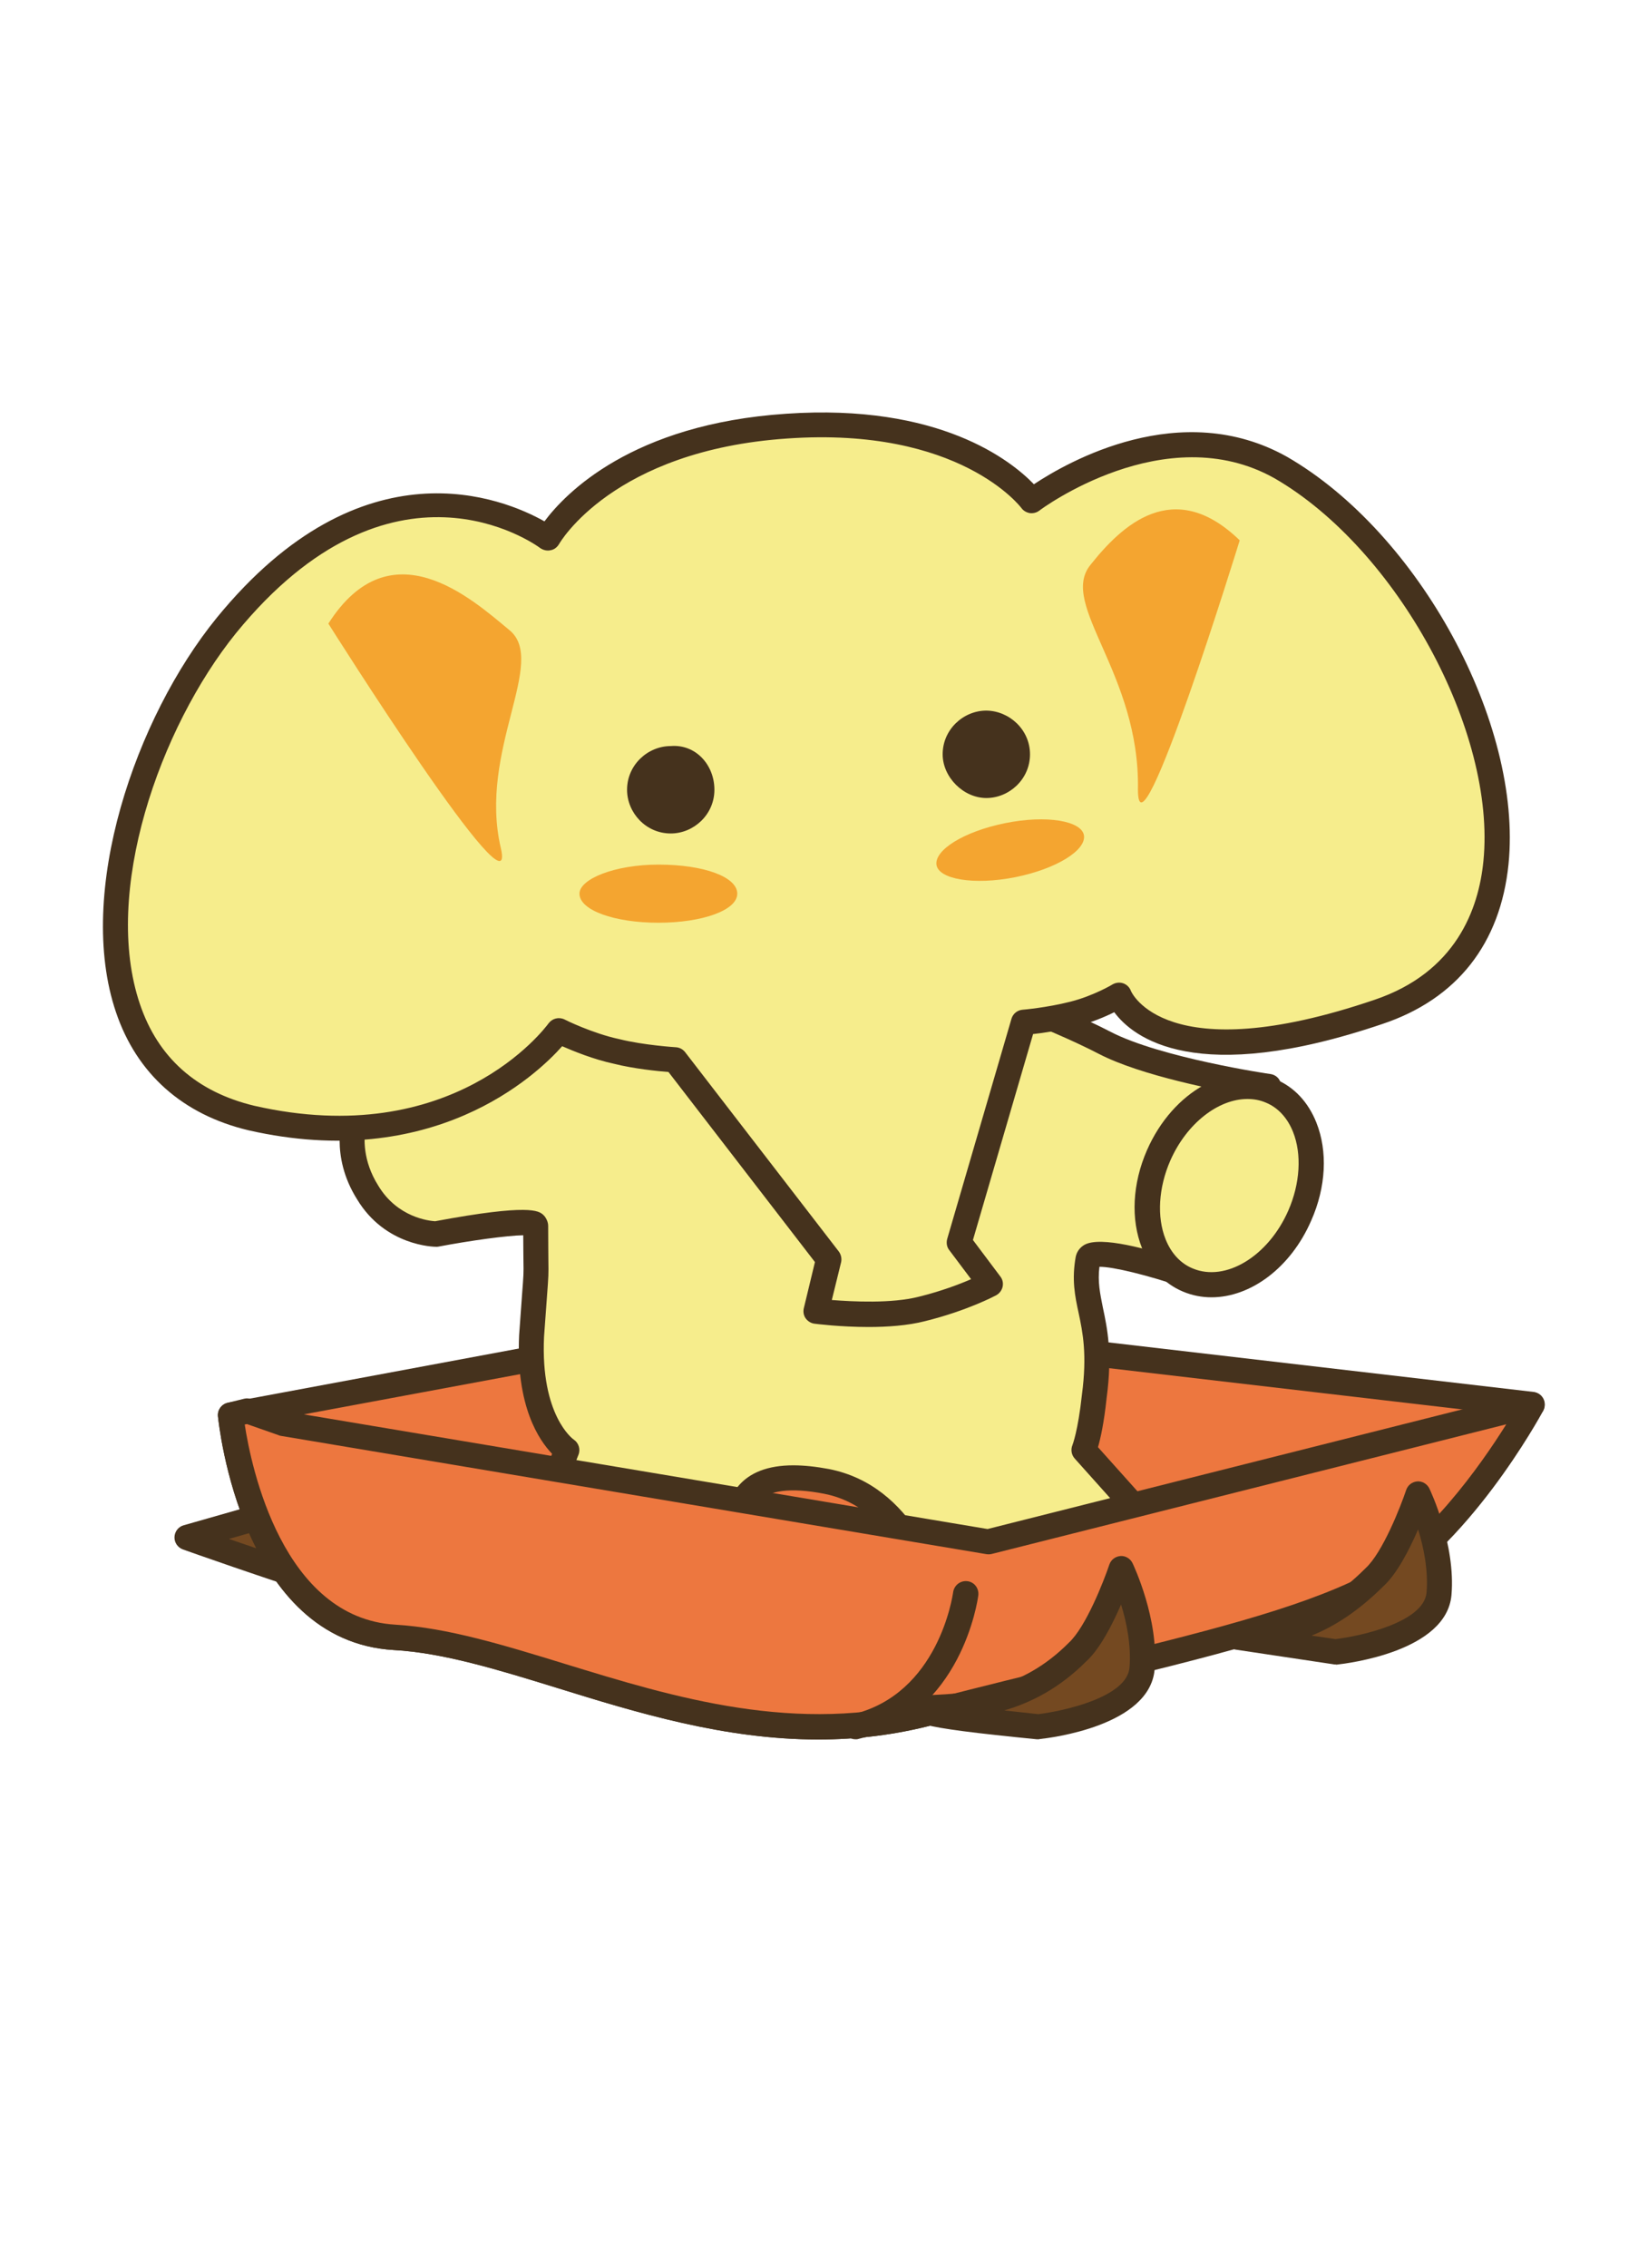
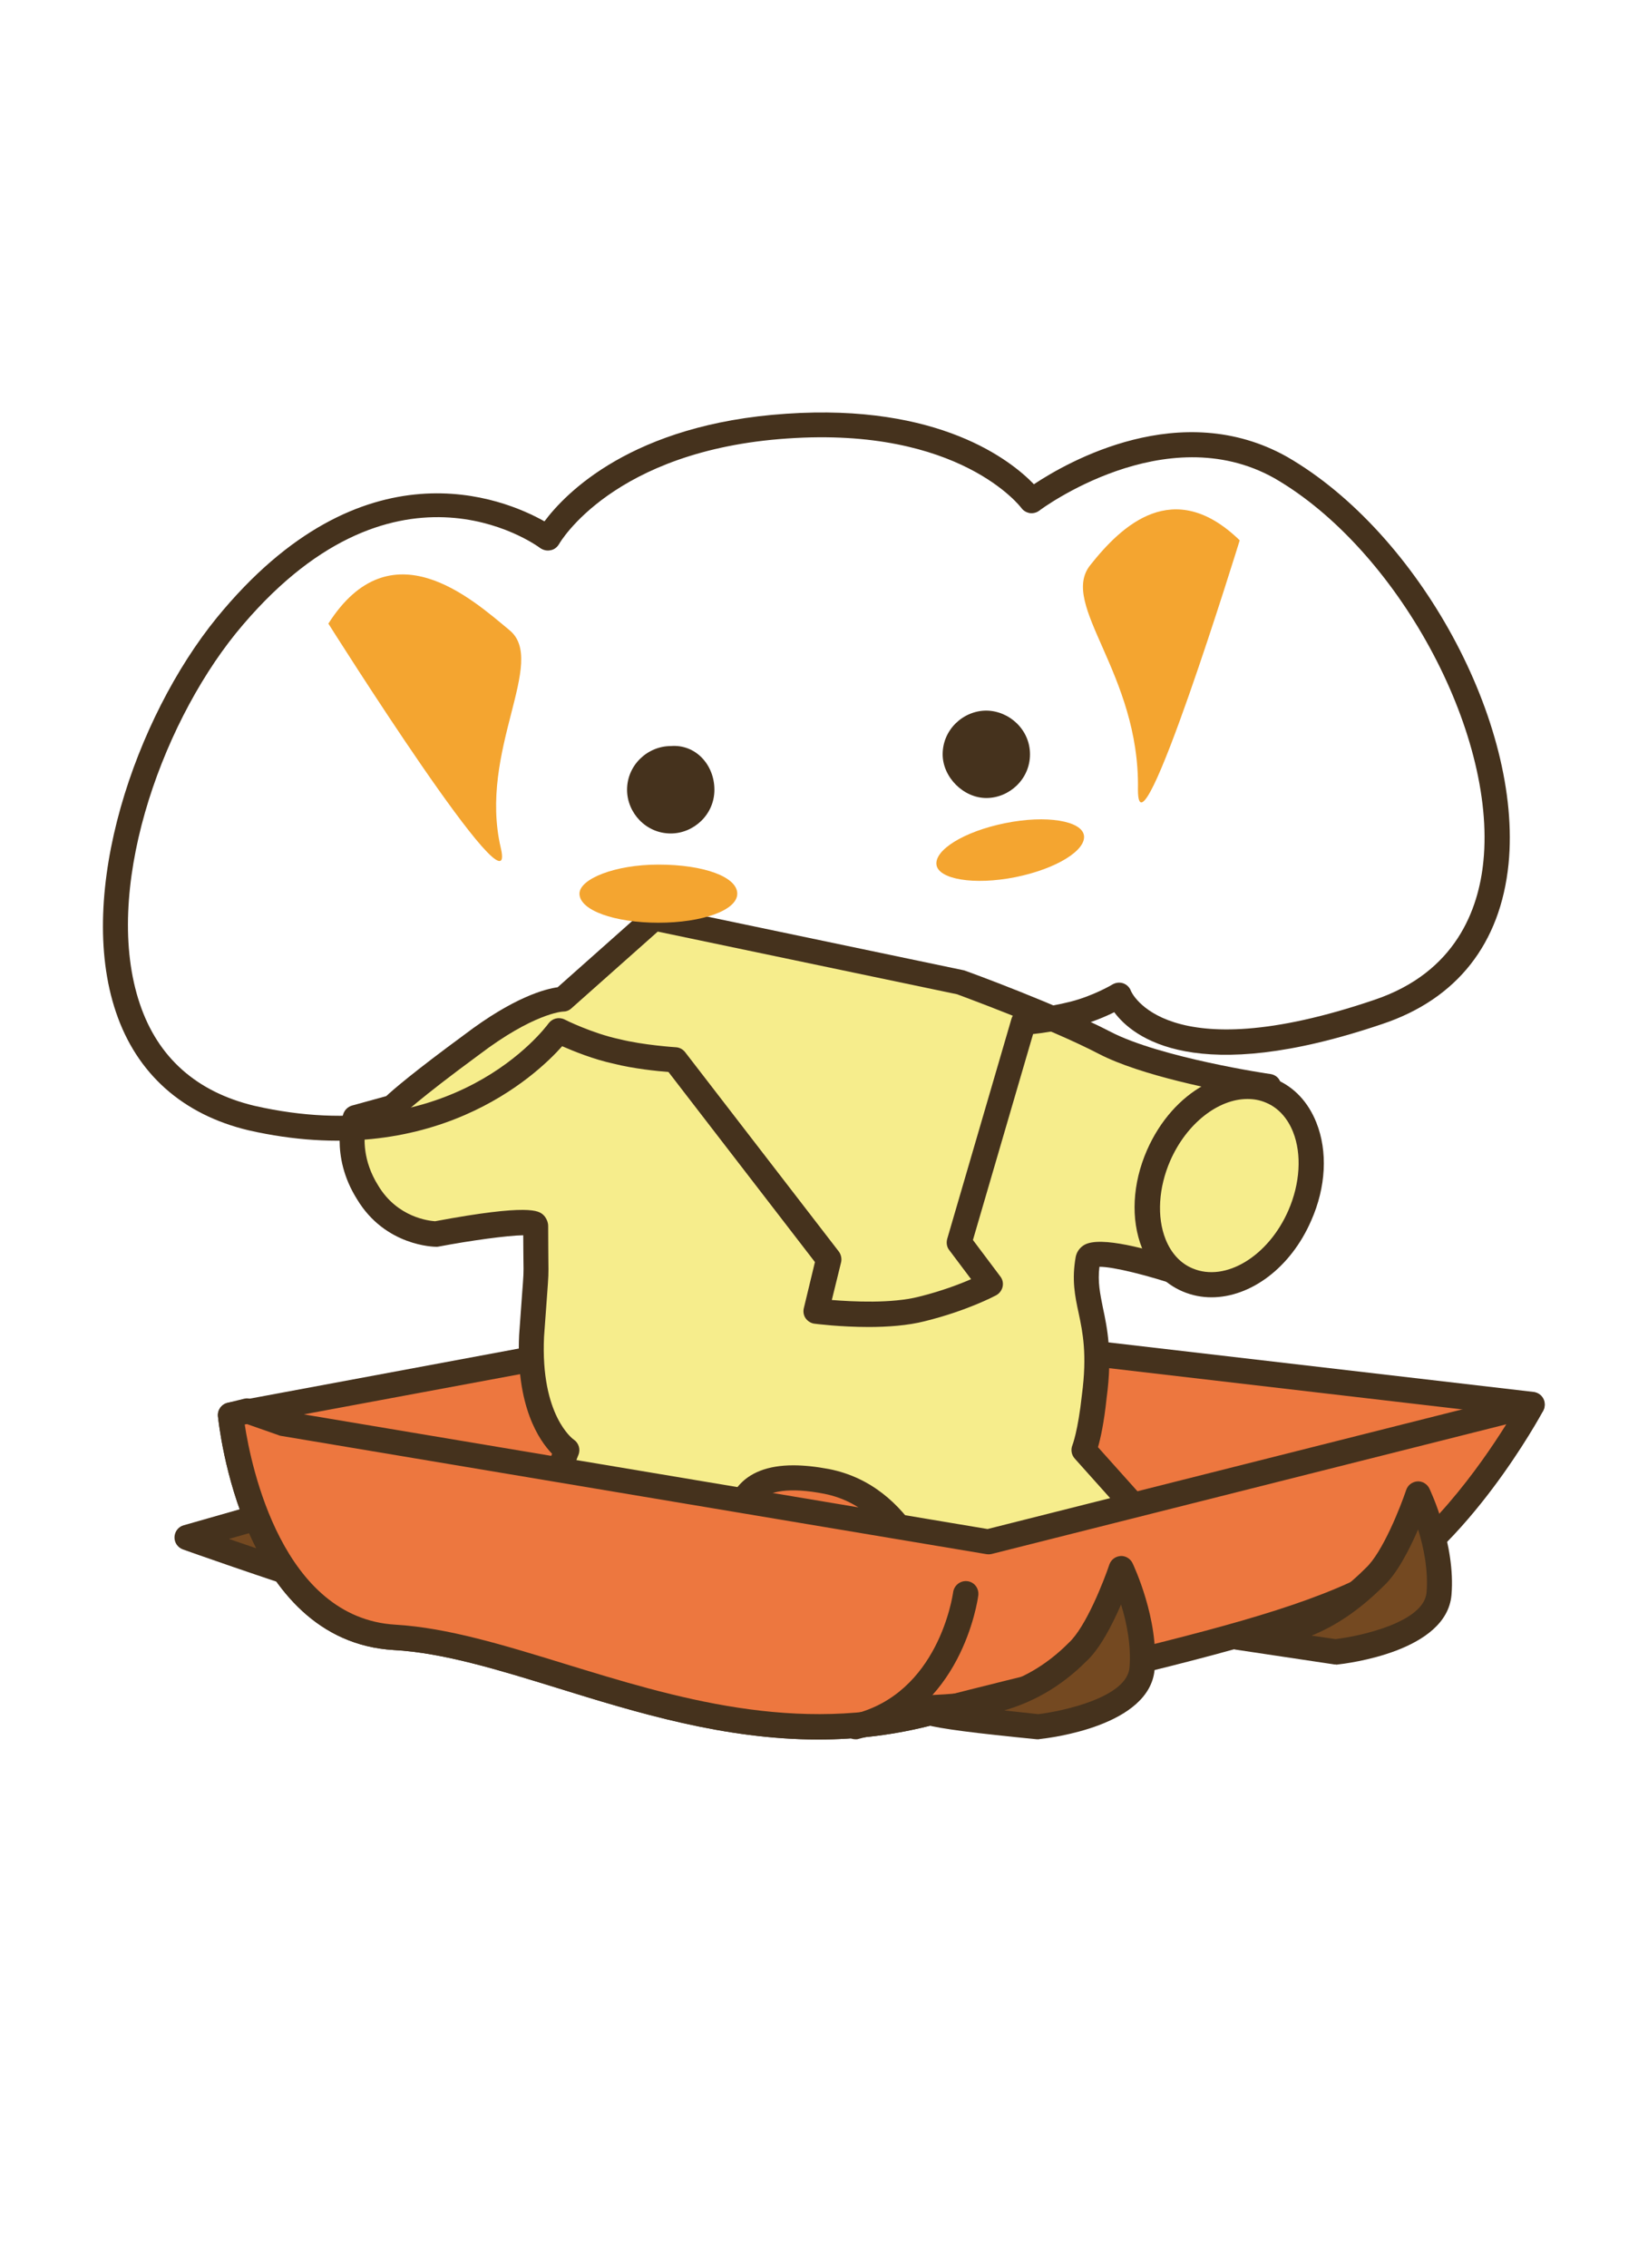
<svg xmlns="http://www.w3.org/2000/svg" version="1.1" id="レイヤー_1" x="0px" y="0px" viewBox="0 0 80 110" style="enable-background:new 0 0 80 110;" xml:space="preserve" width="80px" height="110px">
  <style type="text/css">
	.st0{fill:#744921;}
	.st1{fill:#45321D;}
	.st2{fill:#ED773F;}
	.st3{fill:#F6ED8C;}
	.st4{fill:#F4A530;}
</style>
  <path class="st0" d="M9.08,74.59c0,0,13.6,4.84,17.54,5.24c6.45,0.71,11.49-0.3,11.49-0.3l5.74-1.81l-4.64,0.71c0,0-4.64,0-8.67-0.4  c-4.84-0.4-16.53-4.84-16.53-4.84L9.08,74.59z" />
  <path class="st1" d="M31.3,80.69c-1.44,0-3.04-0.07-4.75-0.26c-3.95-0.41-17.12-5.07-17.67-5.27c-0.25-0.09-0.42-0.33-0.41-0.6  c0.01-0.27,0.19-0.5,0.44-0.57l4.94-1.41c0.13-0.04,0.26-0.03,0.39,0.02c0.12,0.04,11.67,4.41,16.36,4.8c3.96,0.4,8.57,0.4,8.62,0.4  l4.54-0.7c0.31-0.05,0.62,0.15,0.69,0.47c0.07,0.31-0.11,0.63-0.41,0.72l-5.74,1.81C38.09,80.15,35.33,80.69,31.3,80.69z   M11.11,74.65c3.83,1.32,12.61,4.27,15.57,4.57c5.17,0.57,9.46,0.01,10.84-0.21c-1.75-0.03-4.52-0.13-7.03-0.38  c-4.57-0.38-14.9-4.21-16.49-4.8L11.11,74.65z" />
  <path class="st2" d="M11.2,68.64c0,0,1.01,10.38,7.96,10.78c6.95,0.4,15.92,6.35,26.1,3.63c10.18-2.62,21.16-6.05,21.16-6.05  l7.96-8.87L37.2,63.8L11.2,68.64z" />
  <path class="st1" d="M39.73,84.38c-4.56,0-8.81-1.3-12.68-2.5c-2.85-0.88-5.55-1.71-7.93-1.84c-7.39-0.43-8.49-10.89-8.54-11.34  c-0.03-0.32,0.19-0.6,0.5-0.66l26-4.84c0.06-0.01,0.12-0.01,0.18-0.01l37.19,4.33c0.23,0.03,0.42,0.18,0.5,0.39  c0.08,0.21,0.04,0.46-0.12,0.63l-7.96,8.87c-0.07,0.08-0.17,0.14-0.27,0.18c-0.11,0.03-11.12,3.46-21.19,6.05  C43.47,84.16,41.58,84.38,39.73,84.38z M11.89,69.14c0.33,2.09,1.85,9.36,7.31,9.68c2.53,0.15,5.29,1,8.22,1.9  c5.28,1.62,11.27,3.47,17.69,1.75c9.39-2.42,19.58-5.56,20.98-5.99l7.06-7.86l-35.92-4.19L11.89,69.14z" />
  <path class="st3" d="M27.32,48.49c0,0-1.51,0-4.43,2.22c-3.02,2.22-3.83,3.02-3.83,3.02l-1.81,0.5c0,0-0.6,1.71,0.6,3.63  c1.21,2.02,3.33,2.02,3.33,2.02s4.84-0.91,4.84-0.4c0,3.33,0.1,1.11-0.2,5.34c-0.2,4.33,1.71,5.54,1.71,5.54l-1.91,4.84l10.78,0.91  c0,0-2.52-5.44,3.73-4.23c4.64,0.91,5.54,7.05,5.54,7.05l12.19-2.72l-5.24-5.85c0,0,0.3-0.71,0.5-2.62c0.5-3.73-0.71-4.43-0.3-6.65  c0.2-0.81,4.84,0.81,4.84,0.81l2.92-6.35l1.01-2.82c0,0-5.44-0.81-7.96-2.12s-6.95-2.92-6.95-2.92l-14.91-3.12L27.32,48.49z" />
  <path class="st1" d="M45.67,79.53c-0.12,0-0.24-0.04-0.35-0.11c-0.14-0.1-0.23-0.25-0.26-0.42c-0.01-0.06-0.9-5.73-5.05-6.54  c-1.64-0.32-2.75-0.17-3.21,0.41c-0.62,0.8-0.09,2.45,0.15,2.96c0.09,0.2,0.07,0.43-0.05,0.61c-0.12,0.18-0.34,0.27-0.55,0.26  L25.56,75.8c-0.19-0.02-0.37-0.12-0.47-0.29c-0.1-0.16-0.12-0.37-0.05-0.55l1.76-4.44c-0.63-0.65-1.76-2.3-1.6-5.75l0.14-1.94  c0.08-1.05,0.08-1.05,0.07-1.65c0-0.27-0.01-0.65-0.01-1.26c-0.77,0.01-2.59,0.26-4.11,0.55c-0.04,0.01-0.07,0.01-0.11,0.01  c-0.1,0-2.48-0.03-3.85-2.31c-1.34-2.13-0.69-4.07-0.66-4.15c0.07-0.19,0.22-0.33,0.41-0.39l1.67-0.46c0.32-0.3,1.34-1.18,3.78-2.97  c2.42-1.84,3.95-2.23,4.54-2.31l4.28-3.8c0.14-0.13,0.34-0.18,0.53-0.14l14.92,3.12c0.27,0.09,4.58,1.67,7.11,2.98  c2.4,1.25,7.71,2.05,7.77,2.05c0.18,0.03,0.34,0.13,0.43,0.29c0.09,0.16,0.11,0.35,0.05,0.52l-1.01,2.82l-2.94,6.4  c-0.13,0.29-0.46,0.43-0.76,0.32c-1.71-0.59-3.44-1.01-4.08-1c-0.09,0.73,0.03,1.29,0.17,1.99c0.21,0.99,0.47,2.21,0.18,4.37  c-0.13,1.23-0.3,1.98-0.42,2.39l5,5.58c0.15,0.16,0.19,0.39,0.13,0.6c-0.07,0.21-0.24,0.36-0.45,0.41L45.8,79.52  C45.76,79.53,45.71,79.53,45.67,79.53z M38.51,71.08c0.52,0,1.09,0.06,1.73,0.18c4.12,0.81,5.52,5.23,5.91,6.92l10.56-2.36  l-4.54-5.07c-0.16-0.18-0.2-0.43-0.11-0.65c0,0,0.27-0.68,0.46-2.44c0.26-1.96,0.04-3.03-0.16-3.97c-0.18-0.83-0.34-1.61-0.14-2.73  c0.06-0.27,0.22-0.46,0.43-0.58c0.79-0.43,3.08,0.21,4.68,0.73l2.69-5.85l0.74-2.08c-1.6-0.27-5.38-1-7.42-2.06  c-2.46-1.28-6.84-2.87-6.88-2.89l-14.53-3.04l-4.2,3.73c-0.11,0.1-0.25,0.15-0.4,0.15c-0.05,0-1.45,0.1-4.07,2.09  c-2.93,2.15-3.76,2.96-3.77,2.97c-0.07,0.07-0.17,0.13-0.27,0.16l-1.47,0.41c-0.09,0.5-0.15,1.6,0.61,2.81  c0.93,1.55,2.47,1.71,2.76,1.73c4.6-0.86,5.03-0.5,5.24-0.32c0.14,0.12,0.25,0.35,0.25,0.54c0,0.89,0.01,1.38,0.01,1.7  c0.01,0.66,0.01,0.68-0.07,1.76l-0.14,1.92c-0.18,3.84,1.42,4.98,1.44,4.99c0.24,0.16,0.34,0.47,0.23,0.74l-1.61,4.07l9.02,0.76  c-0.25-0.92-0.44-2.3,0.33-3.29C36.38,71.43,37.28,71.08,38.51,71.08z" />
-   <path class="st3" d="M26.62,26.11c0,0,2.62-4.84,11.59-5.44c8.87-0.6,11.89,3.63,11.89,3.63s6.35-4.84,12.09-1.61  c9.07,5.24,15.82,22.67,4.74,26.4c-10.98,3.73-12.6-0.81-12.6-0.81s-1.01,0.6-2.22,0.91c-1.21,0.3-2.42,0.4-2.42,0.4l-3.12,10.68  l1.51,2.02c0,0-1.31,0.71-3.33,1.21c-2.02,0.5-5.14,0.1-5.14,0.1l0.6-2.52l-7.46-9.67c0,0-1.61-0.1-2.82-0.4  C28.53,50.7,27.12,50,27.12,50s-4.74,6.55-14.91,4.23C2.03,51.81,5.25,37.4,11,30.35C19.06,20.47,26.62,26.11,26.62,26.11z" />
  <path class="st1" d="M42.17,64.37c-1.38,0-2.55-0.15-2.63-0.16c-0.17-0.02-0.33-0.12-0.43-0.26c-0.1-0.14-0.13-0.32-0.09-0.49  l0.54-2.24L32.45,52c-0.53-0.04-1.7-0.16-2.65-0.4c-0.98-0.21-1.96-0.61-2.51-0.85c-1.27,1.43-6.26,6.11-15.22,4.08  c-3.2-0.76-5.43-2.74-6.44-5.73c-1.97-5.8,0.94-14.28,4.89-19.13c7.09-8.68,13.96-5.78,15.91-4.68c1-1.34,4.23-4.72,11.73-5.22  c7.45-0.51,10.93,2.28,12.03,3.42c1.63-1.08,7.12-4.23,12.29-1.33c6.41,3.7,11.43,12.93,10.75,19.75c-0.39,3.86-2.5,6.55-6.12,7.76  c-9.05,3.07-12.11,0.66-13.02-0.57c-0.44,0.22-1.1,0.5-1.84,0.69c-0.82,0.2-1.62,0.32-2.1,0.37l-2.92,9.99l1.33,1.77  c0.11,0.14,0.15,0.32,0.11,0.5c-0.04,0.17-0.15,0.32-0.31,0.41c-0.06,0.03-1.4,0.75-3.47,1.26C44.07,64.3,43.08,64.37,42.17,64.37z   M40.38,63.06c1,0.08,2.9,0.18,4.23-0.16c1.09-0.27,1.98-0.61,2.53-0.85l-1.06-1.41c-0.12-0.15-0.15-0.35-0.1-0.54l3.12-10.68  c0.07-0.24,0.28-0.42,0.54-0.44c0.01,0,1.18-0.1,2.32-0.39c1.11-0.28,2.04-0.83,2.05-0.84c0.16-0.09,0.35-0.11,0.52-0.05  c0.17,0.06,0.31,0.2,0.37,0.37c0.01,0.03,1.66,3.88,11.82,0.43c3.95-1.33,5.06-4.39,5.29-6.73c0.63-6.29-4.2-15.14-10.14-18.57  c-5.31-2.98-11.36,1.52-11.42,1.57c-0.13,0.1-0.3,0.14-0.46,0.12c-0.16-0.03-0.31-0.11-0.41-0.25c-0.03-0.04-2.99-3.95-11.35-3.37  c-8.48,0.57-11.07,5.08-11.09,5.12c-0.09,0.15-0.23,0.27-0.41,0.3c-0.17,0.04-0.35,0-0.5-0.1c-0.29-0.22-7.21-5.15-14.78,4.13  C7.73,35.33,4.96,43.3,6.79,48.7c0.88,2.61,2.76,4.27,5.56,4.94c9.63,2.19,14.09-3.74,14.28-4c0.18-0.24,0.5-0.32,0.77-0.19  c0.01,0.01,1.36,0.68,2.68,0.96c1.16,0.29,2.72,0.39,2.73,0.39c0.18,0.01,0.34,0.1,0.45,0.24l7.46,9.67  c0.11,0.15,0.15,0.34,0.11,0.52L40.38,63.06z" />
  <path class="st4" d="M35.79,43.35c0,0.81-1.71,1.41-3.83,1.41s-3.83-0.6-3.83-1.41c0-0.71,1.71-1.41,3.83-1.41  C34.18,41.94,35.79,42.54,35.79,43.35z" />
  <path class="st4" d="M52.62,40.53c0.1,0.71-1.31,1.61-3.33,2.02c-2.02,0.4-3.73,0.1-3.83-0.6c-0.1-0.71,1.31-1.61,3.33-2.02  C50.81,39.52,52.52,39.82,52.62,40.53z" />
  <path class="st4" d="M15.94,30.25c3.02-4.74,6.95-1.21,8.77,0.3c1.91,1.51-1.51,5.85-0.4,10.58C25.21,44.96,15.94,30.25,15.94,30.25  z" />
  <path class="st4" d="M60.18,26.21c-3.22-3.12-5.74-0.71-7.26,1.21s2.42,5.24,2.32,10.88C55.24,42.24,60.18,26.21,60.18,26.21z" />
  <path class="st2" d="M47.98,74.79l-34.26-5.74l-1.71-0.6l-0.81,0.2c0,0,1.01,10.38,7.96,10.78c6.95,0.4,15.92,6.35,26.1,3.63  c10.18-2.62,16.73-3.83,21.16-6.05c4.43-2.32,7.96-8.87,7.96-8.87L47.98,74.79z" />
  <path class="st1" d="M39.73,84.38c-4.56,0-8.81-1.3-12.68-2.5c-2.85-0.88-5.55-1.71-7.93-1.84c-7.39-0.43-8.49-10.89-8.54-11.34  c-0.03-0.3,0.17-0.58,0.46-0.65l0.81-0.2c0.12-0.03,0.24-0.02,0.35,0.02l1.66,0.59l34.08,5.71l26.28-6.62  c0.23-0.06,0.48,0.02,0.63,0.22c0.15,0.19,0.17,0.45,0.06,0.67c-0.15,0.27-3.67,6.74-8.22,9.12c-3.37,1.69-7.9,2.79-14.17,4.32  c-2.15,0.53-4.52,1.1-7.12,1.77C43.47,84.16,41.58,84.38,39.73,84.38z M11.88,69.1c0.31,2.04,1.83,9.39,7.32,9.71  c2.53,0.15,5.29,1,8.22,1.9c5.28,1.62,11.27,3.47,17.69,1.75c2.61-0.67,4.98-1.25,7.14-1.78c6.19-1.51,10.67-2.61,13.91-4.22  c3.06-1.6,5.72-5.39,6.96-7.37l-24.98,6.29c-0.08,0.02-0.17,0.02-0.25,0.01l-34.26-5.74c-0.03-0.01-0.07-0.01-0.1-0.03l-1.54-0.54  L11.88,69.1z" />
  <path class="st1" d="M34.68,38.31c0,1.21-1.01,2.12-2.12,2.12c-1.21,0-2.12-1.01-2.12-2.12c0-1.21,1.01-2.12,2.12-2.12  C33.77,36.09,34.68,37.1,34.68,38.31z" />
  <path class="st1" d="M50,36.59c0,1.21-1.01,2.12-2.12,2.12c-1.11,0-2.12-1.01-2.12-2.12c0-1.21,1.01-2.12,2.12-2.12  C48.99,34.48,50,35.39,50,36.59z" />
  <path class="st3" d="M63.1,58.97c-1.11,2.52-3.53,3.93-5.44,3.12c-1.91-0.81-2.52-3.53-1.41-6.05c1.11-2.52,3.53-3.93,5.44-3.12  C63.6,53.73,64.21,56.45,63.1,58.97z" />
  <path class="st1" d="M58.81,62.93c-0.47,0-0.94-0.09-1.39-0.28c-0.9-0.38-1.58-1.1-1.98-2.1c-0.56-1.4-0.47-3.14,0.24-4.76  c1.26-2.87,4-4.38,6.24-3.44c0.9,0.38,1.58,1.1,1.98,2.1c0.56,1.4,0.47,3.14-0.25,4.76l0,0C62.65,61.51,60.7,62.93,58.81,62.93z   M60.55,53.31c-1.4,0-2.94,1.17-3.74,2.99c-0.57,1.3-0.66,2.73-0.23,3.81c0.27,0.68,0.73,1.18,1.32,1.42  c1.59,0.67,3.67-0.59,4.64-2.81c0,0,0,0,0,0c0.57-1.3,0.66-2.73,0.23-3.81c-0.27-0.68-0.73-1.18-1.31-1.42  C61.16,53.36,60.86,53.31,60.55,53.31z" />
  <path class="st2" d="M41.53,83.76c4.64-1.11,5.34-6.45,5.34-6.45" />
  <path class="st1" d="M41.53,84.37c-0.28,0-0.53-0.19-0.59-0.47c-0.08-0.33,0.12-0.66,0.45-0.74c4.16-0.99,4.85-5.73,4.88-5.93  c0.05-0.34,0.36-0.57,0.69-0.53c0.34,0.04,0.57,0.35,0.53,0.69c-0.03,0.24-0.82,5.77-5.81,6.96C41.63,84.37,41.58,84.37,41.53,84.37  z" />
  <path class="st0" d="M50.4,83.76c0,0,4.84-0.5,5.04-2.82c0.2-2.32-1.01-4.84-1.01-4.84s-1.01,3.02-2.12,4.03  c-2.52,2.52-5.24,2.62-7.26,2.72C43.25,83.05,50.4,83.76,50.4,83.76z" />
  <path class="st1" d="M50.4,84.37c-0.02,0-0.04,0-0.06,0c-6.18-0.61-6.18-0.8-6.19-1.43c0-0.4,0.28-0.63,0.84-0.7  c0.01,0,0.11-0.01,0.13-0.01c1.98-0.1,4.45-0.22,6.76-2.54c0.83-0.76,1.7-2.99,1.97-3.79c0.08-0.24,0.29-0.4,0.54-0.42  c0.24-0.02,0.48,0.12,0.59,0.35c0.05,0.11,1.28,2.7,1.07,5.15c-0.24,2.74-5.04,3.32-5.59,3.38C50.45,84.37,50.42,84.37,50.4,84.37z   M48.75,82.97c0.54,0.06,1.1,0.12,1.65,0.18c1.18-0.14,4.31-0.81,4.43-2.26c0.09-1.06-0.14-2.2-0.41-3.06  c-0.42,0.97-1.02,2.15-1.69,2.76C51.42,81.9,50.05,82.59,48.75,82.97z" />
  <path class="st0" d="M64.81,80.13c0,0,4.84-0.5,5.04-2.82s-1.01-4.84-1.01-4.84s-1.01,3.02-2.12,4.03  c-2.52,2.52-4.74,2.82-6.65,2.92L64.81,80.13z" />
  <path class="st1" d="M64.81,80.74c-0.03,0-0.06,0-0.09-0.01l-4.74-0.71c-0.31-0.05-0.54-0.32-0.52-0.63  c0.01-0.31,0.26-0.57,0.58-0.58c1.87-0.1,3.9-0.39,6.25-2.74c0.83-0.76,1.7-2.99,1.97-3.79c0.08-0.24,0.29-0.4,0.54-0.42  c0.24-0.02,0.48,0.12,0.59,0.35c0.05,0.11,1.28,2.7,1.07,5.16c-0.24,2.74-5.04,3.32-5.59,3.38C64.86,80.74,64.84,80.74,64.81,80.74z   M63.67,79.34l1.16,0.17c1.19-0.14,4.29-0.81,4.42-2.26c0.09-1.07-0.14-2.2-0.41-3.06c-0.42,0.97-1.02,2.15-1.69,2.76  C65.92,78.17,64.76,78.9,63.67,79.34z" />
</svg>